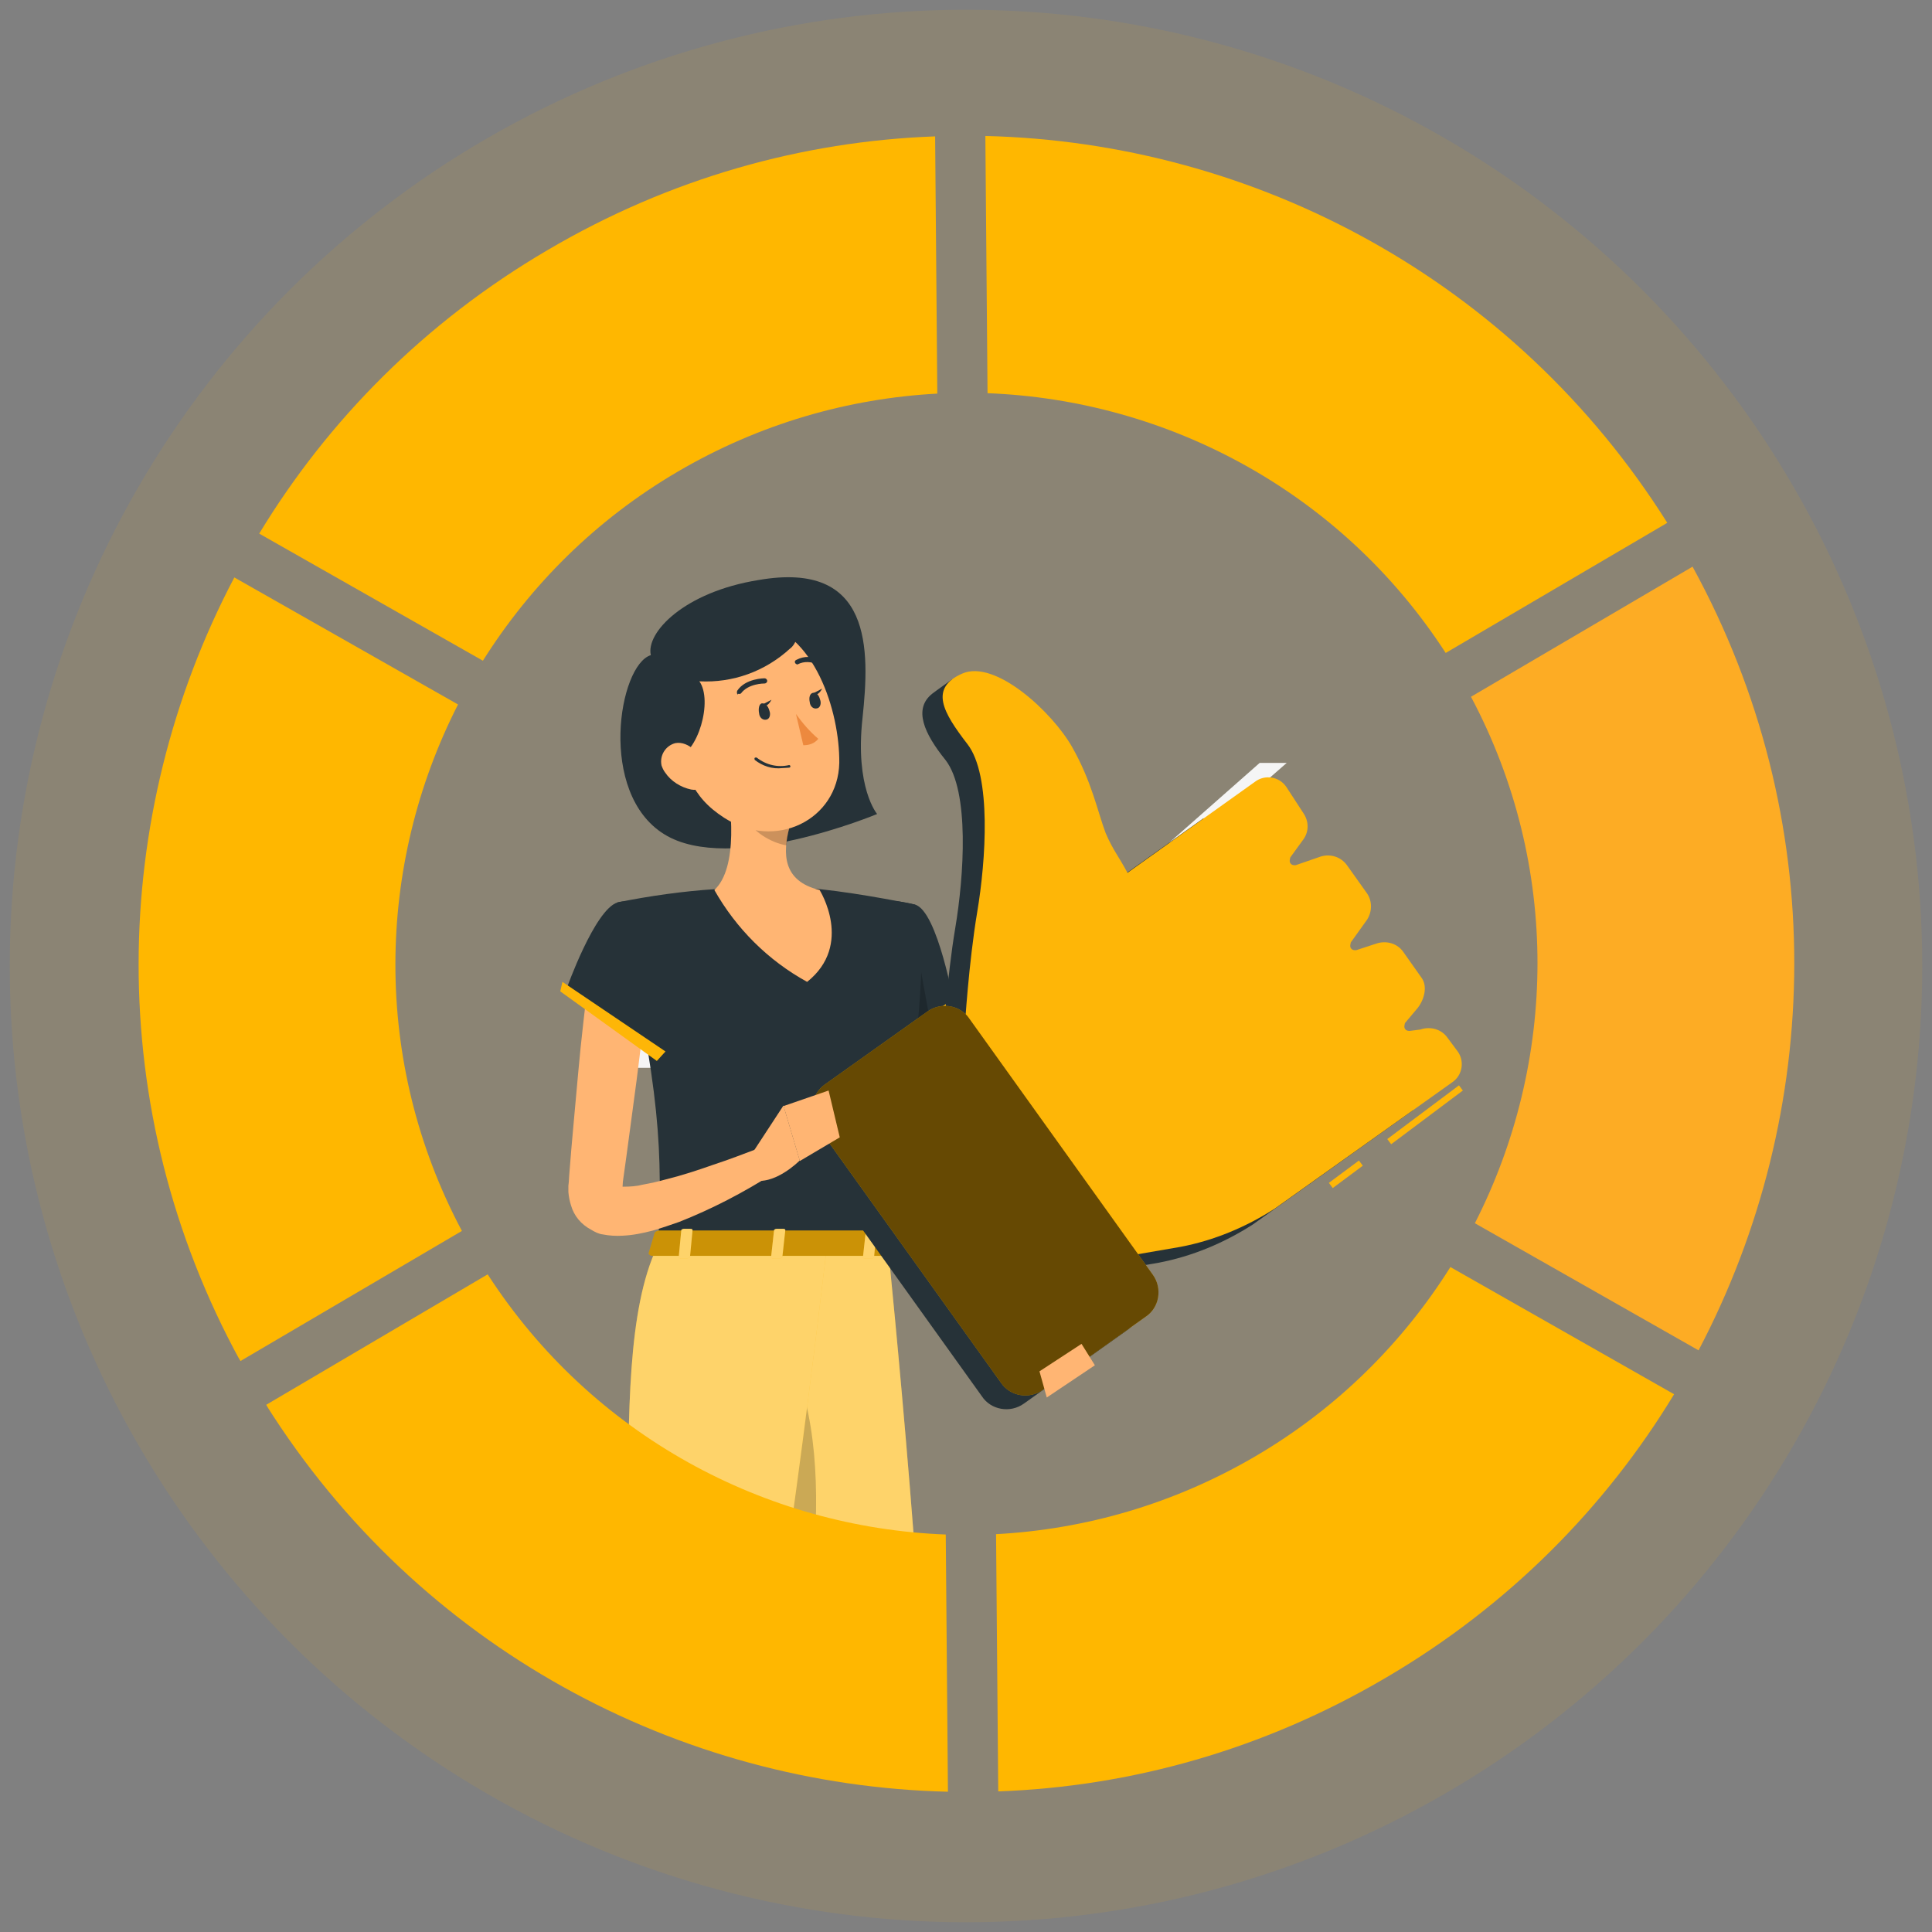
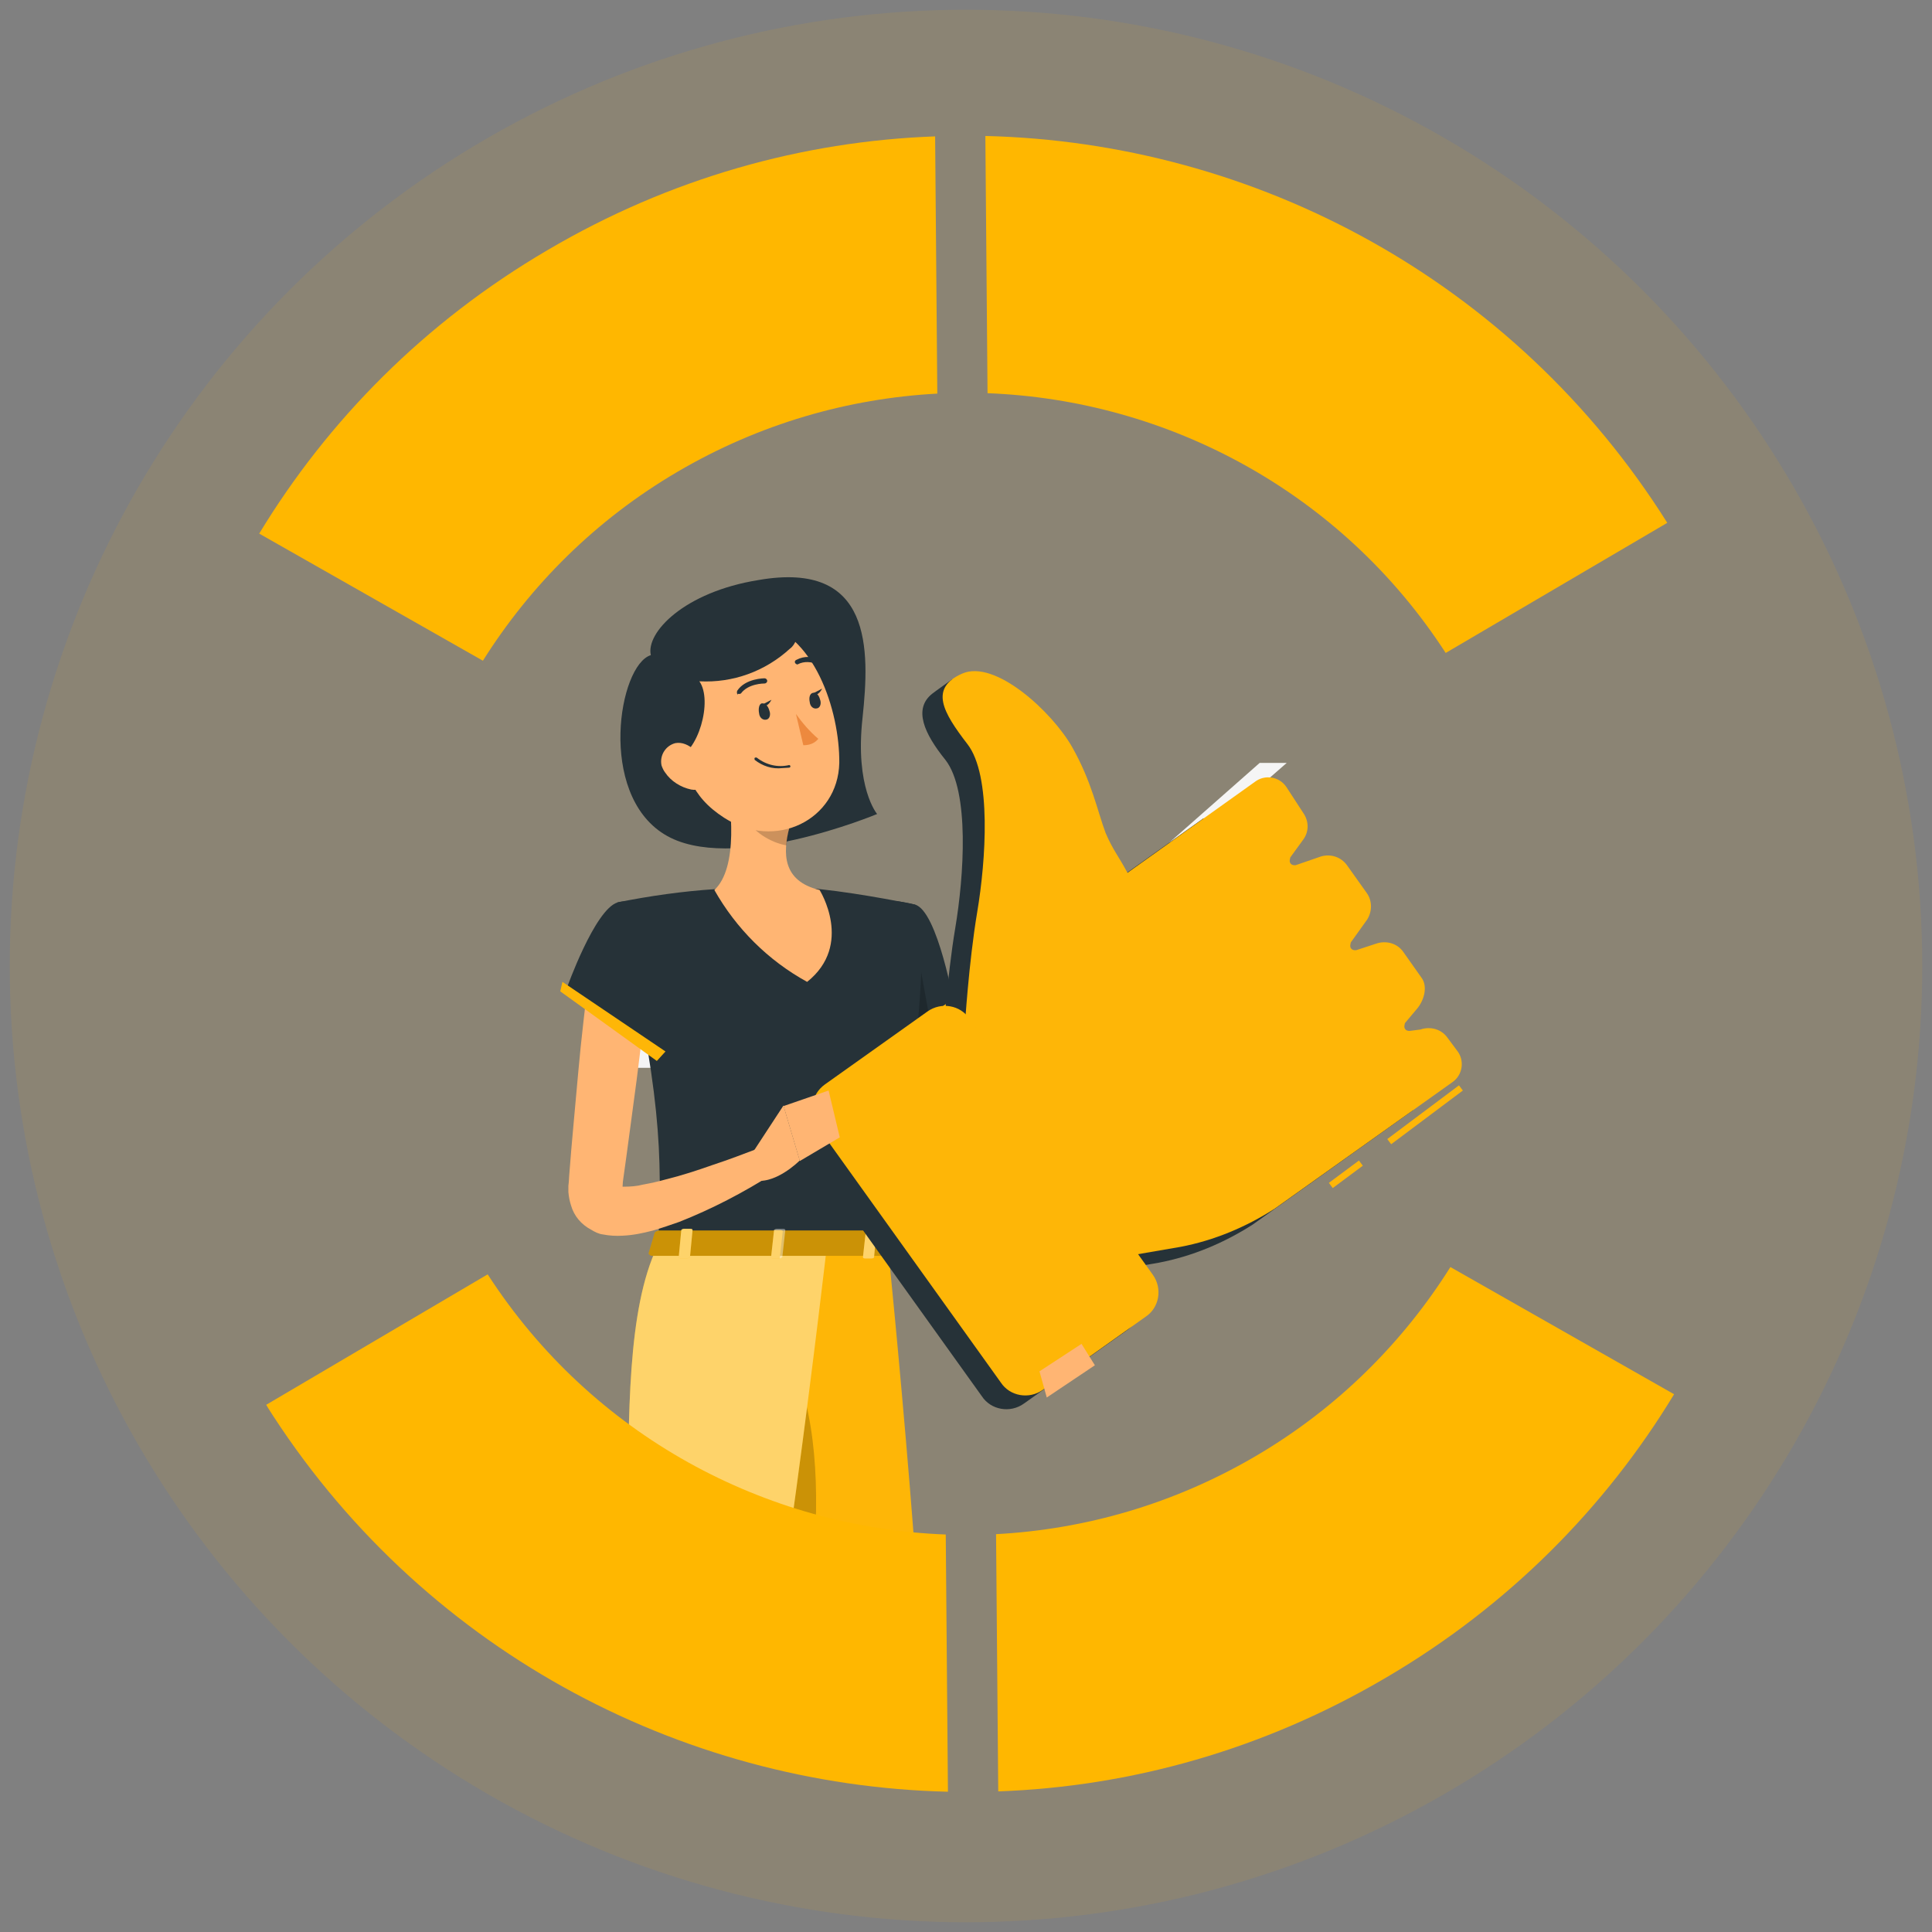
<svg xmlns="http://www.w3.org/2000/svg" xmlns:xlink="http://www.w3.org/1999/xlink" version="1.1" id="图层_1" x="0px" y="0px" viewBox="0 0 2834.6 2834.6" style="enable-background:new 0 0 2834.6 2834.6;" xml:space="preserve">
  <rect x="0" y="0" width="2834.6" height="2834.6" fill="#808080" stroke="none" />
  <style type="text/css">
	.st0{opacity:9.000000e-02;fill:#FFB700;enable-background:new    ;}
	.st1{fill:#F5F5F5;}
	.st2{fill:#E6E6E6;}
	.st3{fill:#263238;}
	.st4{fill:#FFB573;}
	.st5{fill-opacity:0.2;}
	.st6{fill:#FEB607;}
	.st7{clip-path:url(#SVGID_2_);}
	.st8{fill:#FFFFFF;fill-opacity:0.4;}
	.st9{clip-path:url(#SVGID_4_);}
	.st10{clip-path:url(#SVGID_6_);}
	.st11{fill:#ED893E;}
	.st12{fill-opacity:0.6;}
	.st13{clip-path:url(#SVGID_8_);}
	.st14{clip-path:url(#SVGID_10_);}
	.st15{clip-path:url(#SVGID_12_);}
	.st16{fill:#FFB700;}
	.st17{clip-path:url(#SVGID_14_);}
	.st18{clip-path:url(#SVGID_16_);}
	.st19{clip-path:url(#SVGID_18_);}
	.st20{clip-path:url(#SVGID_20_);}
	.st21{clip-path:url(#SVGID_22_);}
	.st22{clip-path:url(#SVGID_24_);}
	.st23{clip-path:url(#SVGID_26_);}
	.st24{clip-path:url(#SVGID_28_);}
	.st25{clip-path:url(#SVGID_30_);}
	.st26{clip-path:url(#SVGID_32_);}
	.st27{clip-path:url(#SVGID_34_);}
	.st28{clip-path:url(#SVGID_36_);}
	.st29{clip-path:url(#SVGID_38_);}
	.st30{clip-path:url(#SVGID_40_);}
	.st31{clip-path:url(#SVGID_42_);}
	.st32{fill:#FDAC24;}
</style>
  <g>
    <circle class="st0" cx="1417.3" cy="1417.3" r="1403" />
    <path class="st1" d="M878.7,1487.9h520.4v78.8H878.7V1487.9z" />
    <path class="st1" d="M1715.3,1236.5h38.4l134.2-117.2h-39.7L1715.3,1236.5z" />
    <path class="st2" d="M1693.3,1776.4h38.4l132.9-117.2h-158.8L1693.3,1776.4z" />
    <path class="st1" d="M1715.3,1776.4h38.4l134.2-117.2h-39.7L1715.3,1776.4z" />
    <path class="st2" d="M1596.2,1598.1h258.9v60.5h-258.9V1598.1z" />
    <path class="st3" d="M954.9,961.2c-47.2,14.5-78.1,202.2,19.5,262.7c97,60.5,312.5-29.6,312.5-29.6s-32.8-38.4-21.4-141.1   C1276.2,953,1280,822,1113,851C1003.4,868.6,947.3,928.4,954.9,961.2z" />
    <path class="st4" d="M1368.8,1422.4c1.9,23.3,4.4,49.1,8.8,74.3c4.4,25.2,7.6,49.1,12.6,74.3c8.8,48.5,22.1,96.4,38.4,142.4l6.9,17   c0.6,3.2,1.9,4.4,3.1,6.9c0.6,1.9,1.9,4.4,3.8,6.9c5.7,9.4,12,19.5,18.3,28.3c14.5,20.2,29.6,38.4,47.2,56.7   c16.4,18.3,33.4,37.8,52.3,54.8c18.3,17,36.5,36.5,54.8,54.2l-25.8,32.8c-44.7-29-86.9-61.7-126-96.4c-20.2-18.3-39.7-37.8-58-58   c-9.4-10.7-18.3-23.3-25.8-34.7c-1.9-3.8-3.8-6.9-5.7-10.7c-1.9-3.8-3.8-7.6-4.4-10.7l-8.8-19.5c-10.7-25.2-20.2-51-28.3-76.9   c-8.8-25.8-14.5-52.3-20.2-78.1c-5.7-25.8-10.7-52.3-14.5-78.8c-3.8-27.1-6.9-52.3-8.8-80.6L1368.8,1422.4z" />
    <path class="st3" d="M1342.4,1327.2c33.4,8.8,58,149.3,58,149.3l-129.8,88.8c0,0-54.2-166.9-28.4-204.1   C1269.9,1322.2,1292,1314.6,1342.4,1327.2z" />
    <path class="st5" d="M1339.2,1358.1l25.8,142.4l-52.9,35.9L1339.2,1358.1z" />
    <path class="st6" d="M1261.7,1579.2l147.4-105.2l-3.2-13.2l-153.7,104.6L1261.7,1579.2z" />
    <path class="st3" d="M1342.4,1327.2c0,0,39.7,13.2-39.7,500.8h-337c5.7-136.7,5.7-221.8-59.8-504c47.2-9.5,95.8-16.4,143.6-19.5   c51-3.8,102.1-3.8,153.1,0C1268,1311.5,1342.4,1327.2,1342.4,1327.2z" />
    <path class="st4" d="M1063.9,1133.2c9.5,49.1,19.5,139.9-15.8,172.6c32.1,56.7,78.8,103.3,136.1,134.8   c68.7-54.8,18.3-134.8,18.3-134.8c-54.8-13.2-54.2-54.2-44.1-92.6L1063.9,1133.2z" />
    <path class="st5" d="M1102.3,1166l56.1,47.2c-1.9,8.8-3.8,18.3-4.4,27.1c-21.4-3.2-54.2-21.4-58.6-43.5   C1092.2,1186.7,1100.4,1171,1102.3,1166z" />
    <path class="st4" d="M982,1054.4c23.3,78.8,30.9,113.4,80.6,145.5c75,48.5,166.9,3.1,168.8-80.6c0.6-76.2-36.5-192.8-121.6-207.3   c-60.5-10.7-119.7,29.6-129.8,91.3C975.1,1019.8,975.7,1036.8,982,1054.4z" />
    <path class="st3" d="M1026.1,999.6c20.2,28.4-1.9,105.8-34.7,113.4c-25.8,5.7-40.3-37.8-45.4-54.8c-0.6-4.4-0.6-8.8-0.6-13.2   l8.8-56.1c0.6-7.6,4.4-15.8,12-20.2l61.7-52.9c4.4-3.8,10.7-6.9,16.4-7.6l86.9-14.5c6.9-0.6,12.6,0,18.3,1.9   c17,6.9,25.2,27.1,18.3,44.1c-1.9,4.4-4.4,8.8-8.8,12C1122.5,985.1,1075.2,1002.2,1026.1,999.6z" />
    <g>
      <g>
        <defs>
          <rect id="SVGID_1_" x="1055.1" y="1823.7" width="310.6" height="451.1" />
        </defs>
        <clipPath id="SVGID_2_">
          <use xlink:href="#SVGID_1_" style="overflow:visible;" />
        </clipPath>
        <g class="st7">
          <path class="st6" d="M1302.7,1828.1c0,0,65.5,640.1,59.9,893.3c-5.7,262.7-102.1,864.4-102.1,864.4h-112.1      c0,0,17-585.9,7.6-844.2c-10.7-282.2-100.2-913.5-100.2-913.5H1302.7z" />
-           <path class="st8" d="M1302.7,1828.1c0,0,65.5,640.1,59.9,893.3c-5.7,262.7-102.1,864.4-102.1,864.4h-112.1      c0,0,17-585.9,7.6-844.2c-10.7-282.2-100.2-913.5-100.2-913.5H1302.7z" />
        </g>
      </g>
    </g>
    <g>
      <g>
        <defs>
          <rect id="SVGID_3_" x="1080.3" y="1941.5" width="117.8" height="333.9" />
        </defs>
        <clipPath id="SVGID_4_">
          <use xlink:href="#SVGID_3_" style="overflow:visible;" />
        </clipPath>
        <g class="st9">
          <path class="st5" d="M1157.1,1986.8c83.2,167,16.4,471.2-12.6,584c-15.8-169.5-40.3-378-59.9-529.8      C1097.3,1955.3,1118.7,1911.2,1157.1,1986.8z" />
        </g>
      </g>
    </g>
    <g>
      <g>
        <defs>
          <rect id="SVGID_5_" x="694.7" y="1823.7" width="519.8" height="451.1" />
        </defs>
        <clipPath id="SVGID_6_">
          <use xlink:href="#SVGID_5_" style="overflow:visible;" />
        </clipPath>
        <g class="st10">
          <path class="st6" d="M1213.2,1828.1c0,0-76.2,665.3-133.6,878.8C1011,2960.8,732.5,3393,732.5,3393l-105.2-42.2      c0,0,178.9-492,232.5-626.2c112.1-285.4,16.4-710,104.6-895.9h248.8V1828.1z" />
          <path class="st8" d="M1213.2,1828.1c0,0-76.2,665.3-133.6,878.8C1011,2960.8,732.5,3393,732.5,3393l-105.2-42.2      c0,0,178.9-492,232.5-626.2c112.1-285.4,16.4-710,104.6-895.9h248.8V1828.1z" />
        </g>
      </g>
    </g>
    <path class="st3" d="M1113.7,1046.3c0.6,6.9,5.7,10.7,10.7,9.5c4.4-0.6,6.9-6.9,4.4-13.2c-1.9-6.9-5.7-10.7-10.7-10.7   C1113.7,1032.4,1112.4,1040,1113.7,1046.3z" />
    <path class="st3" d="M1188,1029.9c0.6,6.9,5.7,10.7,10.7,9.4c4.4-0.6,6.9-6.9,4.4-13.2c-1.9-6.9-5.7-10.7-10.7-9.5   C1188,1017.9,1186.7,1023.6,1188,1029.9z" />
    <path class="st3" d="M1191.8,1017.9l14.5-7.6C1206.3,1009.7,1200.6,1023.6,1191.8,1017.9z" />
    <path class="st11" d="M1167.8,1047.5c9.4,13.2,20.2,25.8,32.8,36.5c-5.7,6.9-13.2,9.4-22,9.4L1167.8,1047.5z" />
    <path class="st3" d="M1148.3,1126.9c3.2,0,6.9-0.6,9.5-0.6c0.6,0,1.9-0.6,1.9-1.9c0-0.6-0.6-1.9-1.9-1.9   c-16.4,3.8-33.4,0-47.2-10.7c-0.6-0.6-1.9-0.6-3.2,0c-0.6,0.6-0.6,1.9,0,3.2C1118.7,1123.7,1132.6,1128.8,1148.3,1126.9z" />
    <path class="st4" d="M975.7,1133.2c8.8,13.2,23.3,22,38.4,25.2c21.4,3.8,29-15.8,22.1-33.4c-6.9-16.4-25.2-38.4-45.4-34.7   c-14.5,3.8-23.3,18.3-20.2,32.8C971.9,1126.9,973.8,1130.7,975.7,1133.2z" />
    <path class="st3" d="M1082.8,1017.9c1.9,0.6,3.8,0,4.4-0.6c10.7-14.5,33.4-14.5,34.7-14.5c1.9,0,3.8-1.9,3.8-3.8   c0-1.9-1.9-3.8-3.8-3.8c-0.6,0-28.3,0-40.3,18.3c-0.6,1.9-0.6,3.8,0.6,5.7C1082.8,1017.9,1082.8,1017.9,1082.8,1017.9z" />
    <path class="st3" d="M1203.1,976.3c0.6,0,3.2-0.6,3.2-1.9c0.6-1.9,0-3.8-1.9-5.7c-12-5.7-23.9-6.9-35.9-0.6   c-1.9,0.6-3.1,3.1-1.9,4.4c0.6,1.9,3.8,3.1,4.4,1.9c8.8-4.4,19.5-3.8,29,0.6C1202.5,976.3,1202.5,976.3,1203.1,976.3z" />
    <path class="st3" d="M1117.4,1034.3l14.5-7.6C1131.9,1026.1,1126.3,1040,1117.4,1034.3z" />
    <path class="st6" d="M960.6,1808.6l-8.8,29.6c-0.6,1.9,1.9,4.4,5.7,4.4h347.1c3.1,0,5.7-1.9,5.7-3.8l3.2-29.6   c0-1.9-1.9-3.8-5.7-3.8H966.9C963.7,1806,961.2,1807.3,960.6,1808.6z" />
    <path class="st5" d="M960.6,1808.6l-8.8,29.6c-0.6,1.9,1.9,4.4,5.7,4.4h347.1c3.1,0,5.7-1.9,5.7-3.8l3.2-29.6   c0-1.9-1.9-3.8-5.7-3.8H966.9C963.7,1806,961.2,1807.3,960.6,1808.6z" />
    <path class="st6" d="M1007.8,1846.4H999c-1.9,0-3.2-0.6-3.2-1.9l3.8-39.7c0-0.6,1.9-1.9,3.8-1.9h9.5c1.9,0,3.2,0.6,3.2,1.9   l-3.8,39.7C1011,1845.7,1008.5,1846.4,1007.8,1846.4z" />
    <path class="st8" d="M1007.8,1846.4H999c-1.9,0-3.2-0.6-3.2-1.9l3.8-39.7c0-0.6,1.9-1.9,3.8-1.9h9.5c1.9,0,3.2,0.6,3.2,1.9   l-3.8,39.7C1011,1845.7,1008.5,1846.4,1007.8,1846.4z" />
    <path class="st6" d="M1278.1,1846.4h-8.8c-1.9,0-3.2-0.6-3.2-1.9l4.4-39.7c0-0.6,1.9-1.9,3.8-1.9h8.8c1.9,0,3.1,0.6,3.1,1.9   l-3.8,39.7C1282.5,1845.7,1280.6,1846.4,1278.1,1846.4z" />
    <path class="st8" d="M1278.1,1846.4h-8.8c-1.9,0-3.2-0.6-3.2-1.9l4.4-39.7c0-0.6,1.9-1.9,3.8-1.9h8.8c1.9,0,3.1,0.6,3.1,1.9   l-3.8,39.7C1282.5,1845.7,1280.6,1846.4,1278.1,1846.4z" />
-     <path class="st6" d="M1143.9,1846.4h-9.5c-1.9,0-3.1-0.6-3.1-1.9l4.4-39.7c0-0.6,1.9-1.9,3.8-1.9h9.5c1.9,0,3.2,0.6,3.2,1.9   l-4.4,39.7C1146.4,1845.7,1145.2,1846.4,1143.9,1846.4z" />
+     <path class="st6" d="M1143.9,1846.4h-9.5c-1.9,0-3.1-0.6-3.1-1.9l4.4-39.7h9.5c1.9,0,3.2,0.6,3.2,1.9   l-4.4,39.7C1146.4,1845.7,1145.2,1846.4,1143.9,1846.4z" />
    <path class="st8" d="M1143.9,1846.4h-9.5c-1.9,0-3.1-0.6-3.1-1.9l4.4-39.7c0-0.6,1.9-1.9,3.8-1.9h9.5c1.9,0,3.2,0.6,3.2,1.9   l-4.4,39.7C1146.4,1845.7,1145.2,1846.4,1143.9,1846.4z" />
    <path class="st3" d="M1182.3,1611.4l150.6-107.1c20.2-14.5,48.5-9.5,61.7,10.7l269,375.5c14.5,20.2,9.4,48.5-10.7,61.7   l-150.6,107.1c-20.2,14.5-48.5,9.4-61.7-10.7l-269-375.5C1157.1,1653.6,1161.5,1625.9,1182.3,1611.4z" />
    <path class="st3" d="M1765.7,1200.6l-146.2,104l5.7-3.8c-12.6-23.9-27.1-29-37.8-54.2c-12-32.1-20.2-75-49.1-126   c-20.8-38.4-141.1-124.1-141.1-124.1s-25.8,18.3-29.6,21.4c-27.7,22.1-12,58,19.5,97c35.9,46,27.1,171.4,14.5,246.3   c-12.6,75-18.3,169.5-18.3,169.5l243.8,334.5l73.1-12.6c49.1-9.4,95.8-29,138-56.1l235-167.6L1765.7,1200.6z" />
    <path class="st6" d="M1887.3,1154.6c-10.7-15.8-32.1-18.3-46-7.6l-187.1,133.6c-12.6-23.9-21.4-33.4-32.1-58.6   c-12-32.1-20.2-75-49.1-126c-29-51-112.8-129.1-161.3-107.7c-48.5,21.4-28.3,56.7,7.6,103.3c35.9,46,27.1,171.4,14.5,246.3   c-12.6,75-18.3,169.5-18.3,169.5l243.8,334.5l73.1-12.6c49.1-9.4,95.8-29,138-56.1l260.2-185.2c15.8-10.7,18.3-32.1,7.6-46   l-14.5-19.5c-8.8-12.6-25.2-17-39.7-12l-14.5,1.9c-3.8,0.6-7.6-0.6-8.8-4.4c-0.6-1.9,0-4.4,0.6-6.9l17-20.2c10.7-12,17-32.8,7.6-46   l-27.1-38.4c-8.8-12.6-25.2-17-39.7-12l-29,9.5c-3.8,0.6-7.6-0.6-8.8-4.4c-0.6-1.9,0-4.4,0.6-6.9l23.9-33.4c7.6-12,7.6-27.1,0-38.4   l-29.6-41.6c-8.8-12-23.9-17-38.4-12.6l-36.5,12.6c-3.8,0.6-7.6-0.6-8.8-4.4c-0.6-1.9,0-4.4,0.6-6.9l18.3-25.2   c9.4-12,9.4-27.7,0.6-40.3L1887.3,1154.6z" />
    <path class="st6" d="M1210.1,1591.2l150.6-107.1c20.2-14.5,48.5-9.4,61.7,10.7l269,375.5c14.5,20.2,9.5,48.5-10.7,61.7   l-150.6,107.1c-20.2,14.5-48.5,9.4-61.7-10.7l-269-375.5C1186.1,1633.4,1189.9,1605.7,1210.1,1591.2z" />
-     <path class="st12" d="M1210.1,1591.2l150.6-107.1c20.2-14.5,48.5-9.4,61.7,10.7l269,375.5c14.5,20.2,9.5,48.5-10.7,61.7   l-150.6,107.1c-20.2,14.5-48.5,9.4-61.7-10.7l-269-375.5C1186.1,1633.4,1189.9,1605.7,1210.1,1591.2z" />
    <path class="st6" d="M1949.7,1735.5l44.1-32.8l5.7,7.6l-44.1,32.8L1949.7,1735.5z" />
    <path class="st6" d="M2035.4,1671.2l105.2-78.8l5.7,7.6l-105.2,78.8L2035.4,1671.2z" />
    <path class="st4" d="M1586.8,1971.7l-61.7,40.3l10.7,38.4l70.6-47.3L1586.8,1971.7z" />
    <path class="st4" d="M1100.4,1697l49.1-75l23.9,80.6c0,0-37.8,38.4-70.6,28.3L1100.4,1697z" />
    <path class="st4" d="M951.1,1433.7c-4.4,50.4-10.7,100.2-17,150.6c-6.9,50.4-13.2,100.2-20.2,149.3l-0.6,9.4l-0.6,3.2v0.6   c0,0.6,0,0-0.6-0.6c-0.6-1.9-1.9-3.2-3.2-3.8c-0.6-0.6-1.9-1.9-3.8-3.2c-0.6,0-0.6,0,0,0c3.2,0.6,5.7,1.9,8.8,1.9   c10.7,0,20.2-0.6,29.6-3.1c10.7-1.9,22-4.4,33.4-7.6c23.3-5.7,46-13.2,69.3-21.4c23.3-7.6,46-16.4,69.3-25.2l19.5,37.8   c-44.7,28.4-90.7,52.3-138.6,71.2c-12.6,4.4-25.2,8.8-38.4,12.6c-14.5,3.8-29,6.9-44.7,7.6c-9.5,0.6-19.5,0-29-1.9   c-5.7-0.6-12-3.8-17-6.9c-14.5-7.6-25.2-20.2-29.6-35.9c-1.9-5.7-3.2-12.6-3.8-19.5c0-3.2,0-5.7,0-8.8l0.6-5.7l0.6-9.5   c3.8-50.4,8.8-100.2,13.2-150.6c4.4-50.4,10.7-100.2,16.4-150.6L951.1,1433.7z" />
    <path class="st3" d="M905.8,1324.1c-33.4,10.7-74.3,126-74.3,126l131,93.2c0,0,48.5-97,33.4-141.1   C980.7,1358.7,944.2,1312.7,905.8,1324.1z" />
    <path class="st6" d="M963.7,1556.6L822,1454.5l3.2-13.9l151.2,102.1L963.7,1556.6z" />
    <path class="st4" d="M1215.7,1600l16.4,68.7l-58.6,34.7l-23.9-80.6L1215.7,1600z" />
    <g>
      <g>
        <g>
          <defs>
            <rect id="SVGID_7_" x="375.3" y="199.5" width="999.8" height="773" />
          </defs>
          <clipPath id="SVGID_8_">
            <use xlink:href="#SVGID_7_" style="overflow:visible;" />
          </clipPath>
          <g class="st13">
            <g>
              <g>
                <defs>
                  <rect id="SVGID_9_" x="203.9" y="198.8" transform="matrix(0.862 -0.507 0.507 0.862 -520.769 913.806)" width="2430.6" height="2430.6" />
                </defs>
                <clipPath id="SVGID_10_">
                  <use xlink:href="#SVGID_9_" style="overflow:visible;" />
                </clipPath>
                <g class="st14">
                  <g>
                    <g>
                      <defs>
                        <rect id="SVGID_11_" x="203.9" y="198.8" transform="matrix(0.862 -0.507 0.507 0.862 -520.769 913.806)" width="2430.6" height="2430.6" />
                      </defs>
                      <clipPath id="SVGID_12_">
                        <use xlink:href="#SVGID_11_" style="overflow:visible;" />
                      </clipPath>
                      <g class="st15">
                        <path class="st16" d="M803.1,367.1C623.5,472.3,481.1,616.6,380.3,782.9l328.2,186.5C777.9,859.1,873.6,762.8,994,692.2             s250.7-107.7,381.2-114.7l-3.2-377.4C1177.9,207.1,982.6,261.3,803.1,367.1z" />
                      </g>
                    </g>
                  </g>
                </g>
              </g>
            </g>
          </g>
        </g>
      </g>
      <g>
        <g>
          <defs>
            <rect id="SVGID_13_" x="1442.5" y="199.5" width="1008" height="764.2" />
          </defs>
          <clipPath id="SVGID_14_">
            <use xlink:href="#SVGID_13_" style="overflow:visible;" />
          </clipPath>
          <g class="st17">
            <g>
              <g>
                <defs>
                  <rect id="SVGID_15_" x="203.9" y="198.8" transform="matrix(0.862 -0.507 0.507 0.862 -520.769 913.806)" width="2430.6" height="2430.6" />
                </defs>
                <clipPath id="SVGID_16_">
                  <use xlink:href="#SVGID_15_" style="overflow:visible;" />
                </clipPath>
                <g class="st18">
                  <g>
                    <g>
                      <defs>
                        <rect id="SVGID_17_" x="203.9" y="198.8" transform="matrix(0.862 -0.507 0.507 0.862 -520.769 913.806)" width="2430.6" height="2430.6" />
                      </defs>
                      <clipPath id="SVGID_18_">
                        <use xlink:href="#SVGID_17_" style="overflow:visible;" />
                      </clipPath>
                      <g class="st19">
                        <path class="st16" d="M1445.7,199.5l3.2,377.4c264.6,10.1,519.1,144.9,672.2,381.1l325.1-190.9             C2221.8,410.6,1840.7,209,1445.7,199.5z" />
                      </g>
                    </g>
                  </g>
                </g>
              </g>
            </g>
          </g>
        </g>
      </g>
      <g>
        <g>
          <defs>
-             <rect id="SVGID_19_" x="198.9" y="845.9" width="487" height="1159.2" />
-           </defs>
+             </defs>
          <clipPath id="SVGID_20_">
            <use xlink:href="#SVGID_19_" style="overflow:visible;" />
          </clipPath>
          <g class="st20">
            <g>
              <g>
                <defs>
                  <rect id="SVGID_21_" x="203.9" y="198.8" transform="matrix(0.862 -0.507 0.507 0.862 -520.769 913.806)" width="2430.6" height="2430.6" />
                </defs>
                <clipPath id="SVGID_22_">
                  <use xlink:href="#SVGID_21_" style="overflow:visible;" />
                </clipPath>
                <g class="st21">
                  <g>
                    <g>
                      <defs>
                        <rect id="SVGID_23_" x="203.9" y="198.8" transform="matrix(0.862 -0.507 0.507 0.862 -520.769 913.806)" width="2430.6" height="2430.6" />
                      </defs>
                      <clipPath id="SVGID_24_">
                        <use xlink:href="#SVGID_23_" style="overflow:visible;" />
                      </clipPath>
                      <g class="st22">
                        <path class="st16" d="M343.8,847.2c-184,349.6-193.4,780.6,8.8,1149.8L677.7,1806c-132.3-248.8-126-536.8-5.7-772.4             L343.8,847.2z" />
                      </g>
                    </g>
                  </g>
                </g>
              </g>
            </g>
          </g>
        </g>
      </g>
      <g>
        <g>
          <defs>
            <rect id="SVGID_25_" x="384.1" y="1862.7" width="1008" height="773" />
          </defs>
          <clipPath id="SVGID_26_">
            <use xlink:href="#SVGID_25_" style="overflow:visible;" />
          </clipPath>
          <g class="st23">
            <g>
              <g>
                <defs>
                  <rect id="SVGID_27_" x="203.9" y="198.8" transform="matrix(0.862 -0.507 0.507 0.862 -520.769 913.806)" width="2430.6" height="2430.6" />
                </defs>
                <clipPath id="SVGID_28_">
                  <use xlink:href="#SVGID_27_" style="overflow:visible;" />
                </clipPath>
                <g class="st24">
                  <g>
                    <g>
                      <defs>
                        <rect id="SVGID_29_" x="203.9" y="198.8" transform="matrix(0.862 -0.507 0.507 0.862 -520.769 913.806)" width="2430.6" height="2430.6" />
                      </defs>
                      <clipPath id="SVGID_30_">
                        <use xlink:href="#SVGID_29_" style="overflow:visible;" />
                      </clipPath>
                      <g class="st25">
                        <path class="st16" d="M715.5,1869.7l-325.1,191.5c224.3,356.6,605.4,558.2,1000.4,567.6l-3.2-377.4             C1123.1,2241.4,868.6,2106.5,715.5,1869.7z" />
                      </g>
                    </g>
                  </g>
                </g>
              </g>
            </g>
          </g>
        </g>
      </g>
      <g>
        <g>
          <defs>
            <rect id="SVGID_31_" x="1458.9" y="1853.9" width="999.8" height="781.2" />
          </defs>
          <clipPath id="SVGID_32_">
            <use xlink:href="#SVGID_31_" style="overflow:visible;" />
          </clipPath>
          <g class="st26">
            <g>
              <g>
                <defs>
                  <rect id="SVGID_33_" x="203.9" y="198.8" transform="matrix(0.862 -0.507 0.507 0.862 -520.769 913.806)" width="2430.6" height="2430.6" />
                </defs>
                <clipPath id="SVGID_34_">
                  <use xlink:href="#SVGID_33_" style="overflow:visible;" />
                </clipPath>
                <g class="st27">
                  <g>
                    <g>
                      <defs>
                        <rect id="SVGID_35_" x="203.9" y="198.8" transform="matrix(0.862 -0.507 0.507 0.862 -520.769 913.806)" width="2430.6" height="2430.6" />
                      </defs>
                      <clipPath id="SVGID_36_">
                        <use xlink:href="#SVGID_35_" style="overflow:visible;" />
                      </clipPath>
                      <g class="st28">
                        <path class="st16" d="M2128,1859c-69.3,110.2-165.1,206.6-285.4,277.2s-250.7,107.7-381.2,114.7l3.2,377.4             c194-6.9,389.3-61.1,568.9-166.9c179.5-105.2,321.9-249.5,422.7-415.8L2128,1859z" />
                      </g>
                    </g>
                  </g>
                </g>
              </g>
            </g>
          </g>
        </g>
      </g>
      <g>
        <g>
          <defs>
            <rect id="SVGID_37_" x="2156.3" y="829.5" width="478.8" height="1159.2" />
          </defs>
          <clipPath id="SVGID_38_">
            <use xlink:href="#SVGID_37_" style="overflow:visible;" />
          </clipPath>
          <g class="st29">
            <g>
              <g>
                <defs>
-                   <rect id="SVGID_39_" x="203.9" y="198.8" transform="matrix(0.862 -0.507 0.507 0.862 -520.769 913.806)" width="2430.6" height="2430.6" />
-                 </defs>
+                   </defs>
                <clipPath id="SVGID_40_">
                  <use xlink:href="#SVGID_39_" style="overflow:visible;" />
                </clipPath>
                <g class="st30">
                  <g>
                    <g>
                      <defs>
                        <rect id="SVGID_41_" x="203.9" y="198.8" transform="matrix(0.862 -0.507 0.507 0.862 -520.769 913.806)" width="2430.6" height="2430.6" />
                      </defs>
                      <clipPath id="SVGID_42_">
                        <use xlink:href="#SVGID_41_" style="overflow:visible;" />
                      </clipPath>
                      <g class="st31">
                        <path class="st32" d="M2158.2,1022.3c132.3,248.8,126,536.8,5.7,772.4l328.2,186.5c184-349.7,193.4-780.6-8.8-1149.8             L2158.2,1022.3L2158.2,1022.3z" />
                      </g>
                    </g>
                  </g>
                </g>
              </g>
            </g>
          </g>
        </g>
      </g>
    </g>
  </g>
</svg>